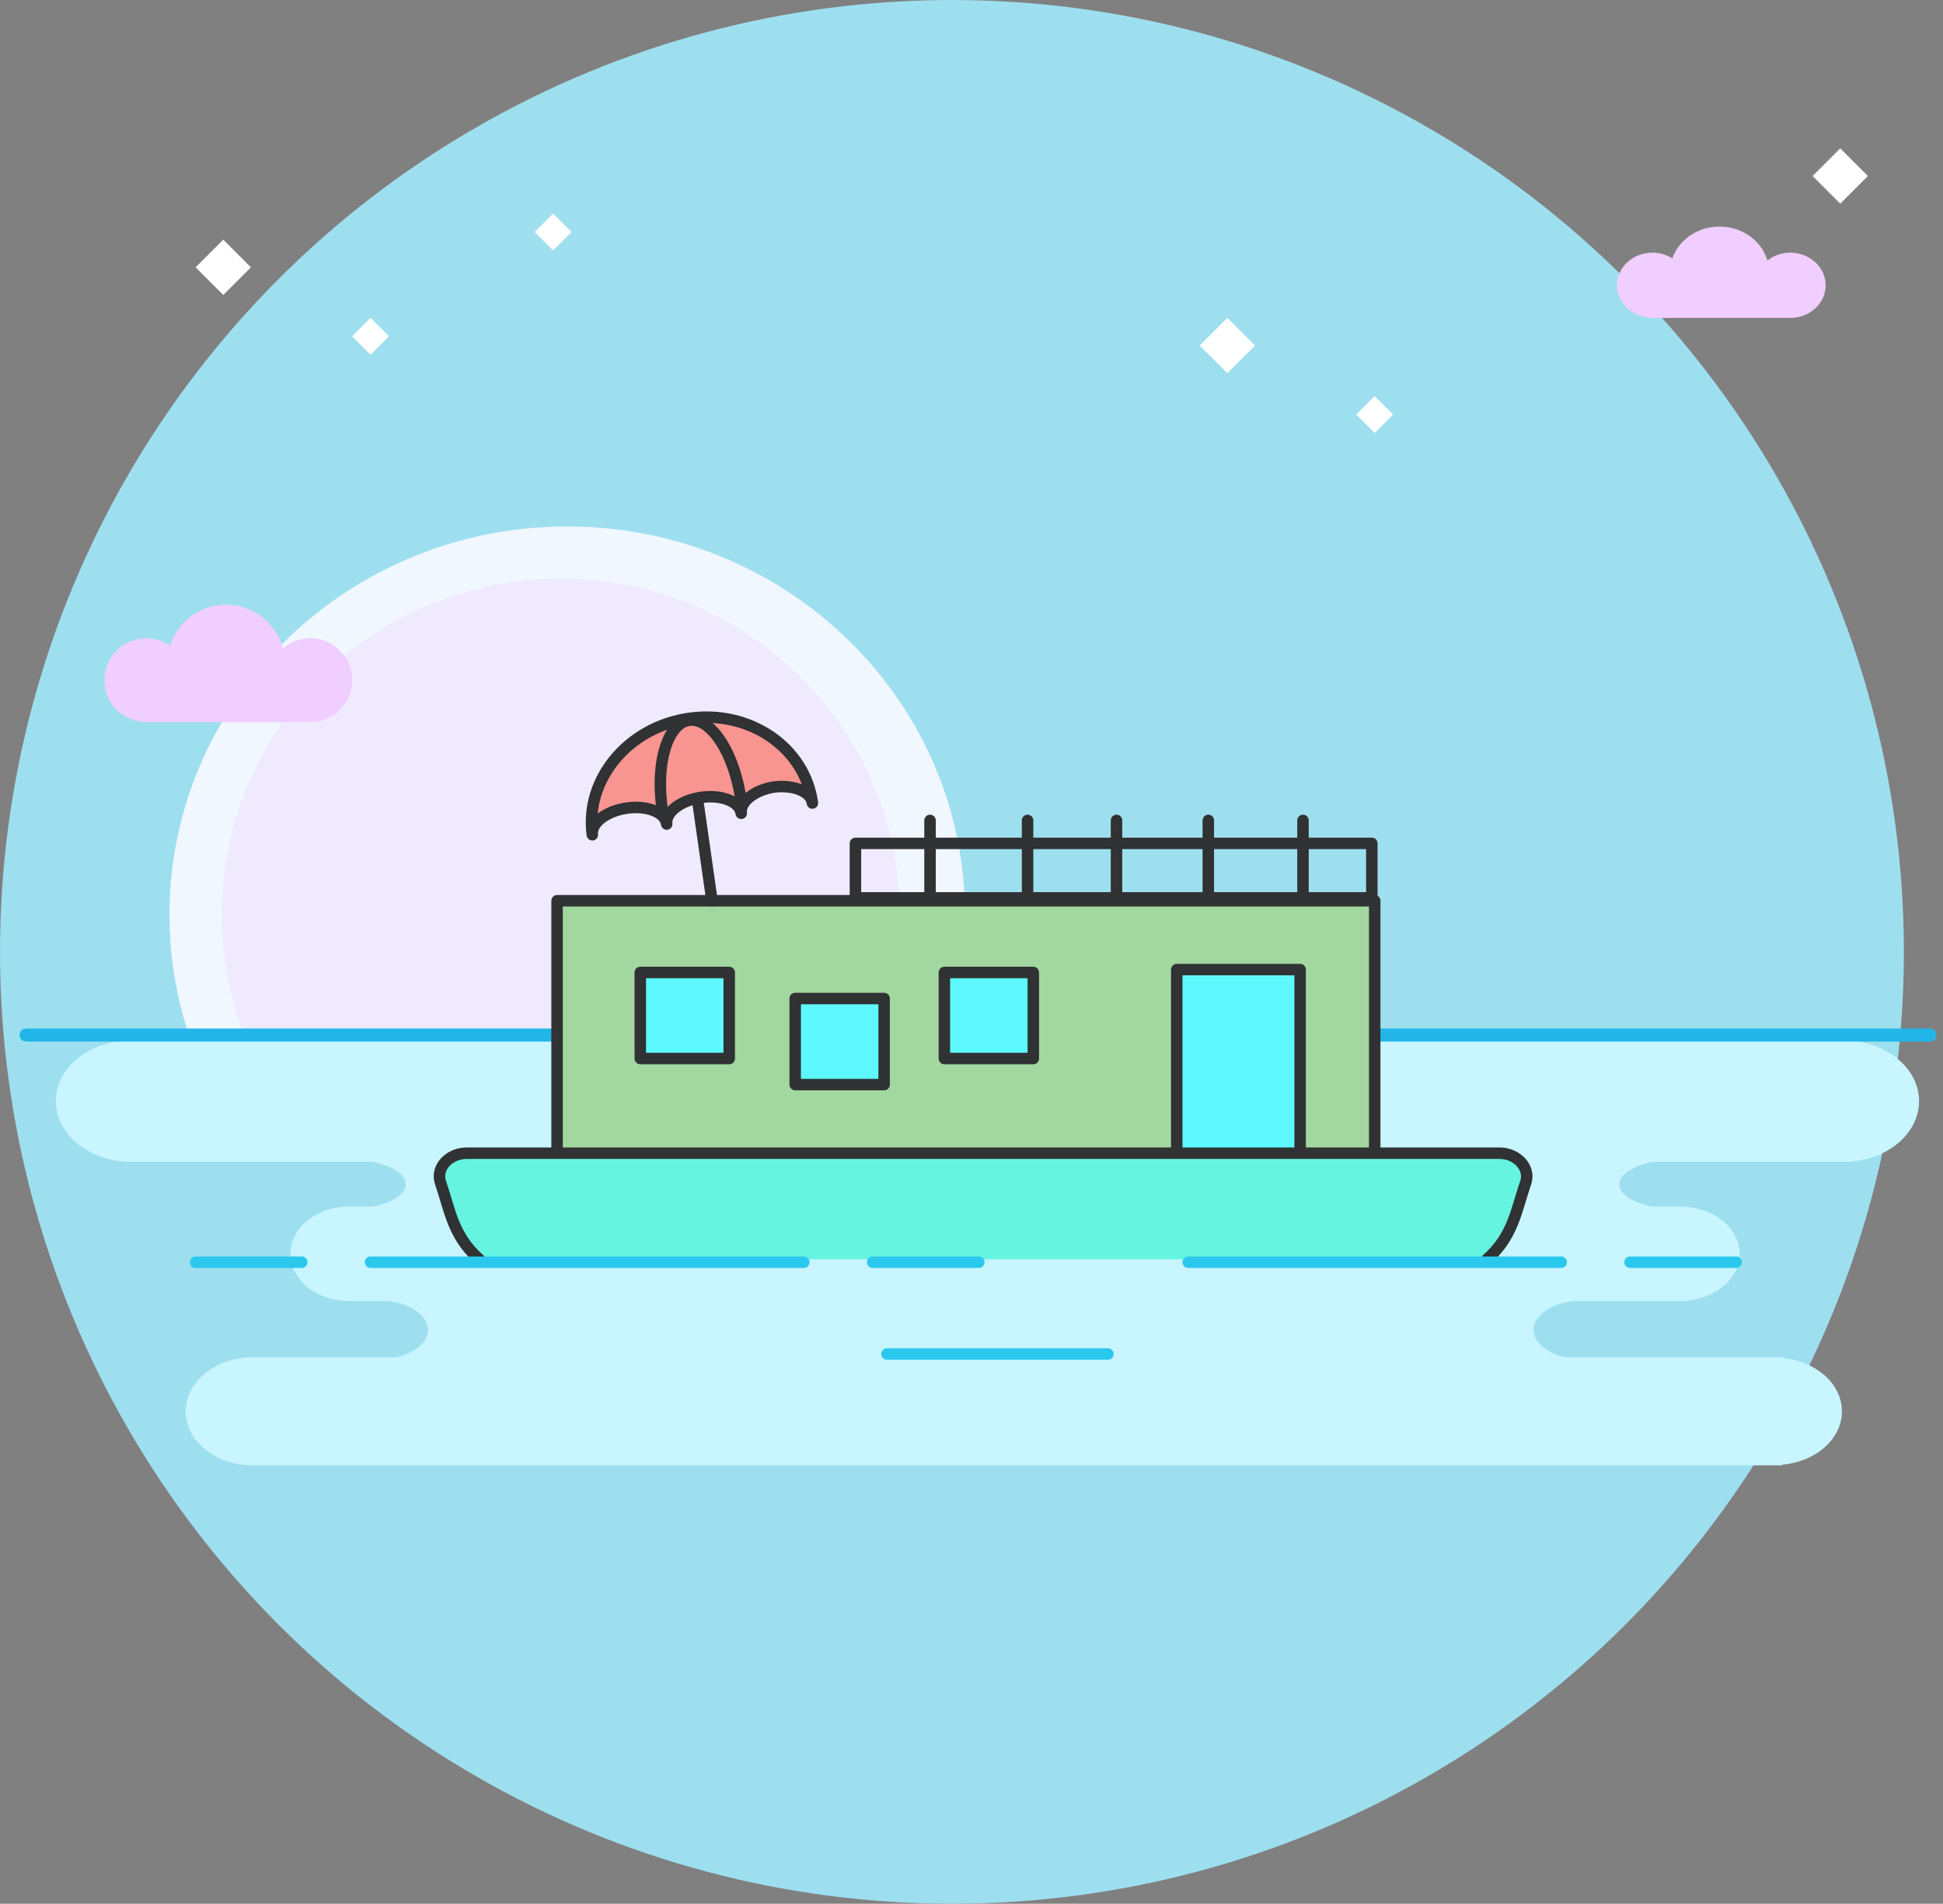
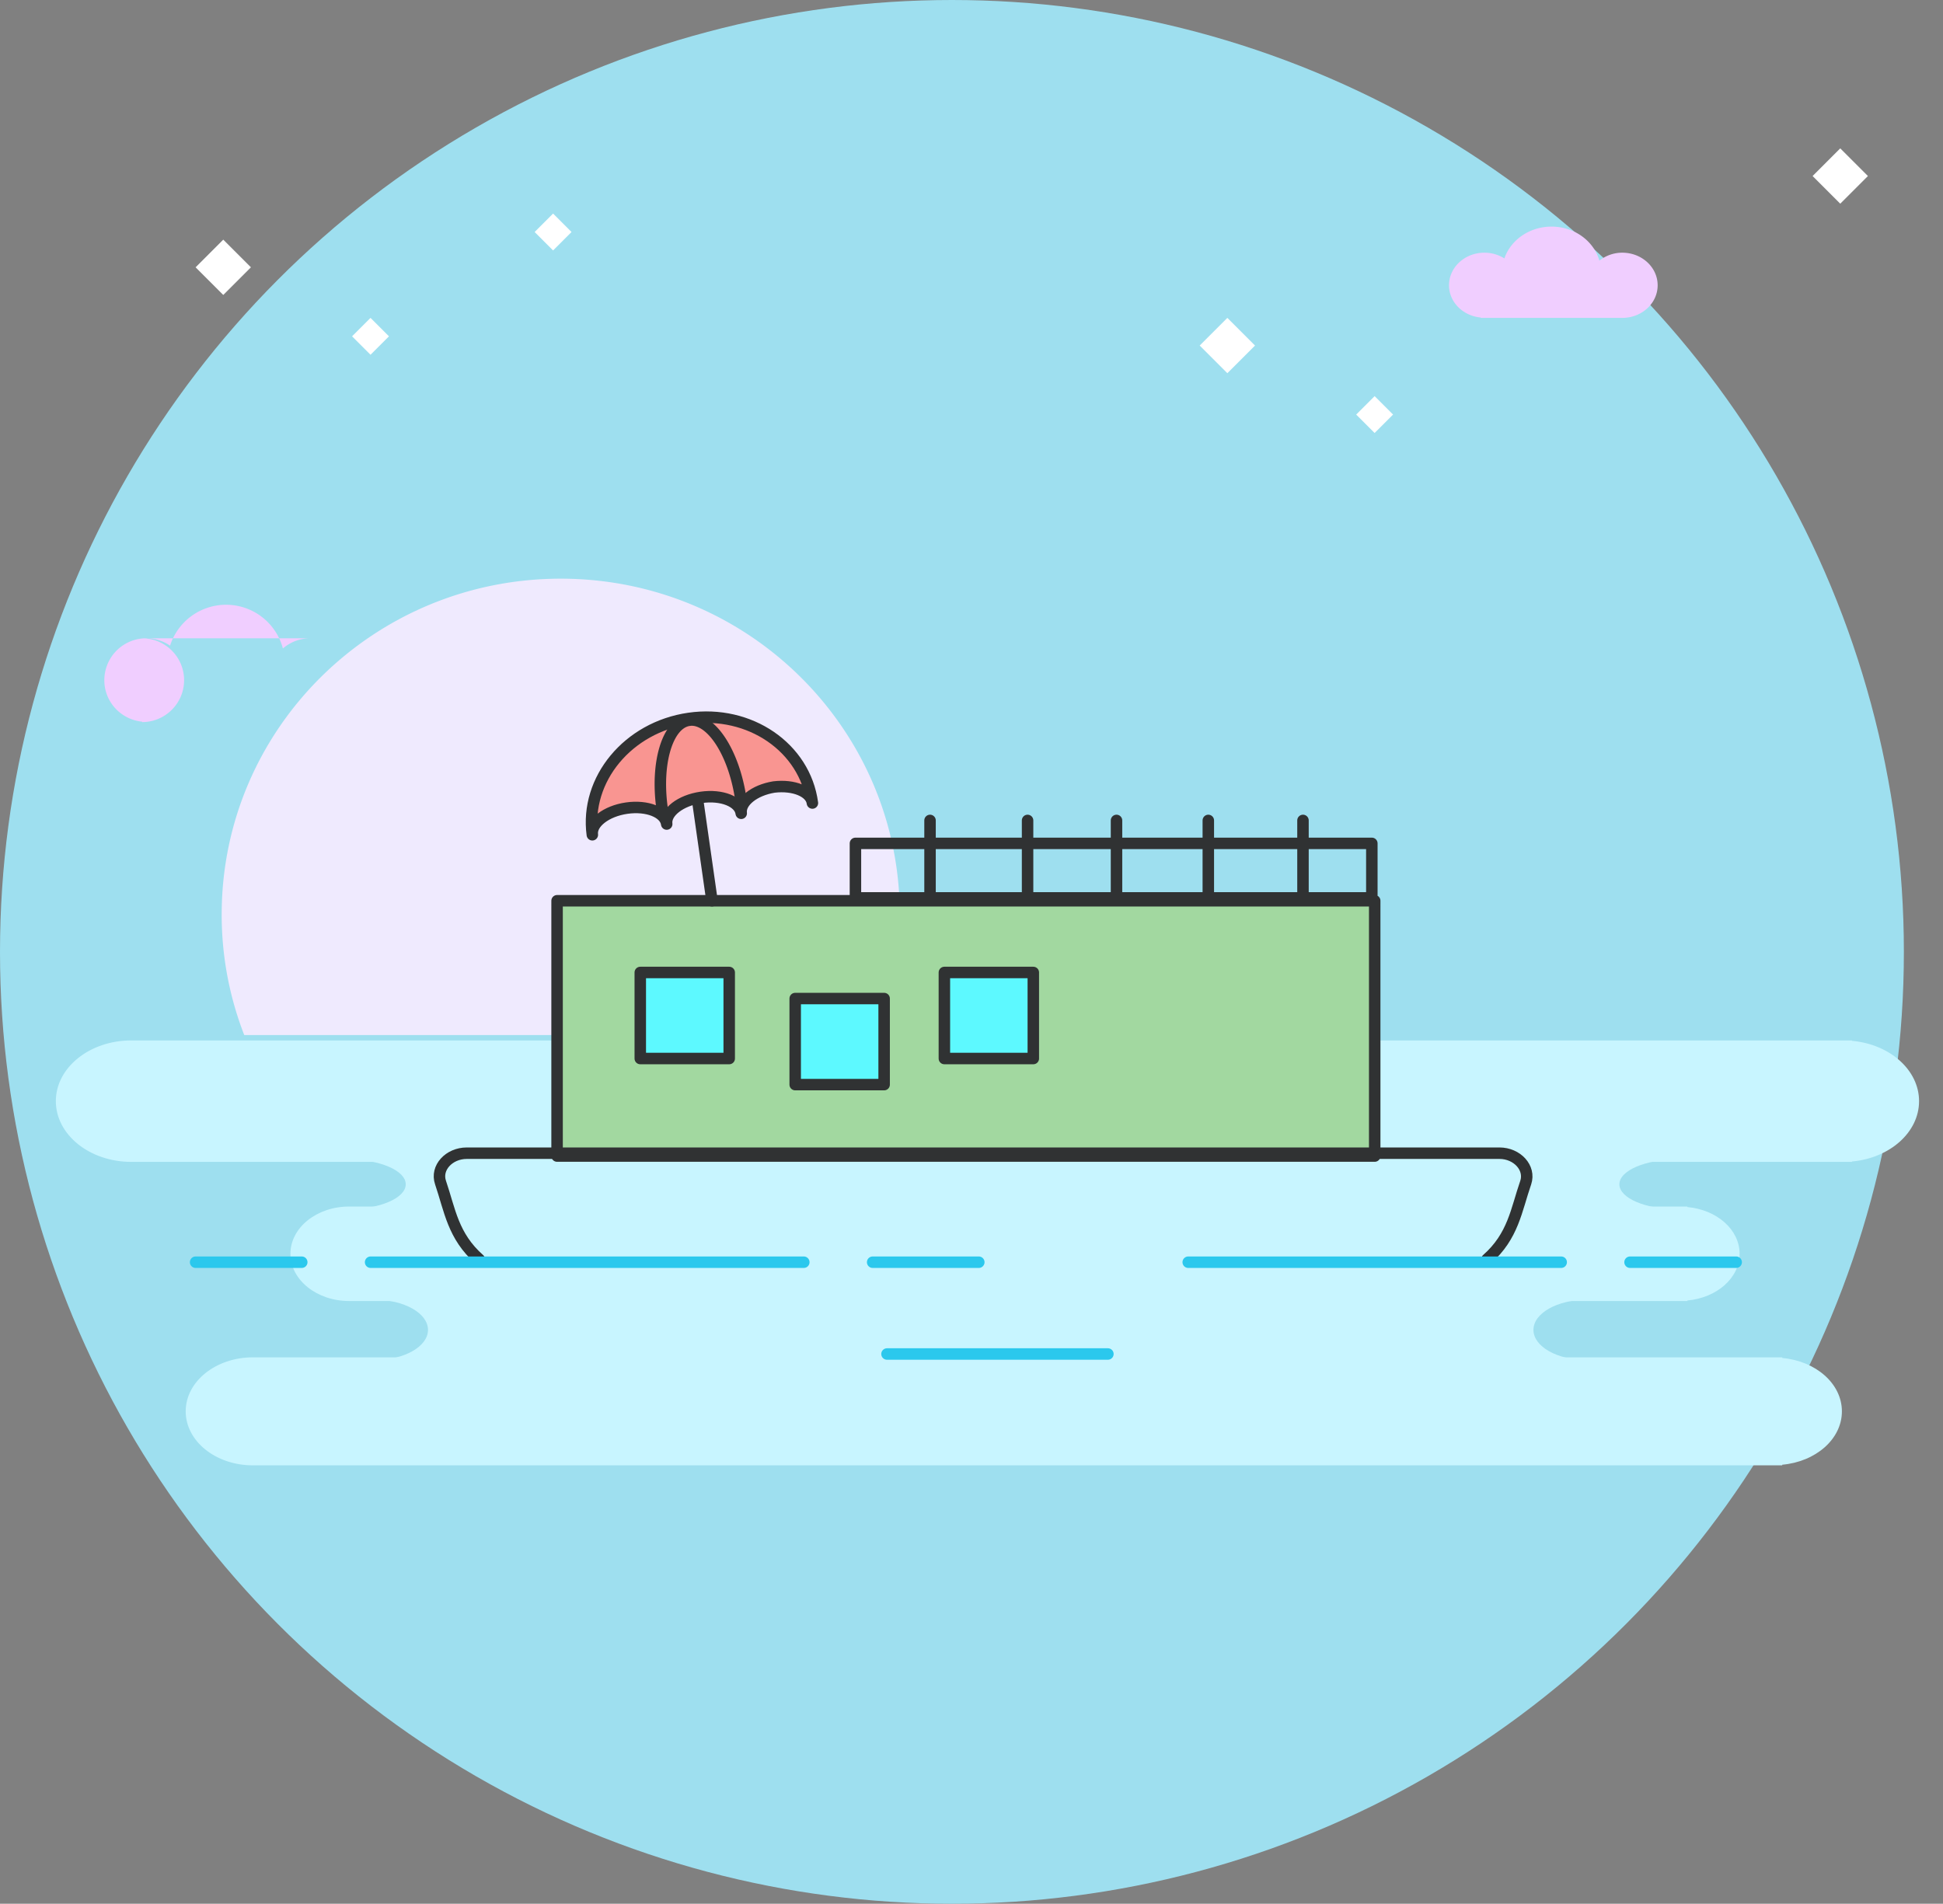
<svg xmlns="http://www.w3.org/2000/svg" width="149" height="146">
  <rect width="100%" height="100%" fill="#808080" stroke="none" />
  <g fill="none" fill-rule="evenodd">
    <circle cx="73" cy="73" r="73" fill="#9EDFEF" />
-     <path fill="#F1F7FF" d="M74 70.161c0 3.214-.526 6.316-1.489 9.218H14.49A29.177 29.177 0 0113 70.161c0-16.45 13.656-29.782 30.503-29.782C60.343 40.379 74 53.712 74 70.161" />
    <path fill="#EFEAFE" d="M69 70.129c0 3.264-.612 6.377-1.73 9.25H18.73a25.405 25.405 0 01-1.73-9.25c0-14.227 11.64-25.75 26.003-25.75C57.36 44.379 69 55.902 69 70.129" />
-     <path fill="#F0CEFF" d="M23.78 48.95a3.2 3.2 0 00-2.086.783 4.508 4.508 0 00-8.652-.217A3.218 3.218 0 008 52.164c0 1.666 1.273 3.018 2.898 3.183v.032H23.78c1.777 0 3.22-1.44 3.22-3.215s-1.443-3.214-3.22-3.214m113.508-29.571a2.82 2.82 0 00-1.756.61c-.428-1.502-1.905-2.61-3.668-2.61-1.696 0-3.132 1.025-3.618 2.44a2.86 2.86 0 00-1.534-.44c-1.498 0-2.712 1.119-2.712 2.5 0 1.295 1.073 2.348 2.44 2.474v.026h10.848c1.498 0 2.712-1.12 2.712-2.5 0-1.381-1.214-2.5-2.712-2.5" />
+     <path fill="#F0CEFF" d="M23.78 48.95a3.2 3.2 0 00-2.086.783 4.508 4.508 0 00-8.652-.217A3.218 3.218 0 008 52.164c0 1.666 1.273 3.018 2.898 3.183v.032c1.777 0 3.22-1.44 3.22-3.215s-1.443-3.214-3.22-3.214m113.508-29.571a2.82 2.82 0 00-1.756.61c-.428-1.502-1.905-2.61-3.668-2.61-1.696 0-3.132 1.025-3.618 2.44a2.86 2.86 0 00-1.534-.44c-1.498 0-2.712 1.119-2.712 2.5 0 1.295 1.073 2.348 2.44 2.474v.026h10.848c1.498 0 2.712-1.12 2.712-2.5 0-1.381-1.214-2.5-2.712-2.5" />
    <g fill="#C8F5FF">
      <path d="M142.015 79.821v-.03H10.074c-3.2 0-5.792 2.085-5.792 4.658 0 2.573 2.593 4.658 5.792 4.658h131.94v-.03c2.897-.258 5.15-2.231 5.15-4.628 0-2.398-2.253-4.37-5.15-4.628m-5.344 24.323v-.047H19.39c-2.844 0-5.15 1.854-5.15 4.141s2.306 4.141 5.15 4.141h117.28v-.047c2.571-.23 4.577-1.965 4.577-4.094 0-2.129-2.006-3.863-4.577-4.094m-7.272-11.573v-.041H26.777c-2.488 0-4.505 1.623-4.505 3.624 0 2 2.017 3.623 4.505 3.623h102.62v-.041c2.25-.203 4.005-1.72 4.005-3.582 0-1.863-1.755-3.38-4.004-3.583" />
      <path d="M128.686 88.909H26.611c2.492 0 4.503.856 4.503 1.917s-2.011 1.918-4.503 1.918h102.075c-2.492 0-4.503-.857-4.503-1.918 0-1.06 2.011-1.918 4.503-1.918m.5.001h-.5c.17 0 .34.003.5.012v-.012zm0 3.823c-.16.008-.33.013-.5.013h.5v-.013zm-7.491 6.945H28.719c2.27 0 4.102 1.034 4.102 2.314s-1.832 2.314-4.102 2.314h92.976c-2.27 0-4.102-1.034-4.102-2.314s1.832-2.314 4.102-2.314m.455 0h-.455c.155 0 .31.005.456.016v-.016zm0 4.612c-.145.01-.3.017-.455.017h.456v-.016z" />
    </g>
    <path fill="#FFF" d="M94.121 24.379l2.121 2.121-2.121 2.121L92 26.5z" />
-     <path stroke="#21B6E7" stroke-linecap="round" stroke-linejoin="round" d="M2 79.379h146" />
    <path fill="#FFF" d="M17.121 18.379l2.121 2.121-2.121 2.121L15 20.5zM42.414 16.379l1.414 1.414-1.414 1.414L41 17.793zM141.121 11.379l2.121 2.121-2.121 2.121L139 13.5zM105.414 30.379l1.414 1.414-1.414 1.414L104 31.793zM28.414 24.379l1.414 1.414-1.414 1.414L27 25.793z" />
    <g>
      <path fill="#A2D8A0" d="M42.72 88.66h62.7V69.08h-62.7z" />
      <path stroke="#303233" stroke-linecap="round" stroke-linejoin="round" stroke-width=".88" d="M42.72 88.66h62.7V69.08h-62.7zm22.88-19.8h39.6v-4.18H65.6zm5.72-5.94v5.5m7.48-5.5v5.5m6.82-5.5v5.5m7.04-5.5v5.5m7.26-5.5v5.5" />
-       <path fill="#5DF9FF" stroke="#303233" stroke-linecap="round" stroke-linejoin="round" stroke-width=".88" d="M90.24 88.66h9.46v-14.3h-9.46z" />
-       <path fill="#64F4DF" d="M114.025 96.58c2.025-1.785 2.246-3.782 2.977-5.888.376-1.131-.664-2.252-2.015-2.252H35.795c-1.36 0-2.4 1.12-2.013 2.252.72 2.118.951 4.103 2.975 5.888" />
      <path stroke="#303233" stroke-linecap="round" stroke-linejoin="round" stroke-width=".88" d="M114.025 96.58c2.025-1.785 2.246-3.782 2.977-5.888.376-1.131-.664-2.252-2.015-2.252H35.795c-1.36 0-2.4 1.12-2.013 2.252.72 2.118.951 4.103 2.975 5.888" />
      <path fill="#5DF9FF" stroke="#303233" stroke-linecap="round" stroke-linejoin="round" stroke-width=".88" d="M72.42 81.18h6.82v-6.6h-6.82zm-11.44 2h6.82v-6.6h-6.82zm-11.88-2h6.82v-6.6H49.1z" />
      <path stroke="#303233" stroke-linecap="round" stroke-linejoin="round" stroke-width=".88" d="M53.28 59.84l1.32 9.24" />
      <path fill="#FFF" d="M28.42 96.58h33.22" />
      <path stroke="#2BC8ED" stroke-linecap="round" stroke-linejoin="round" stroke-width=".88" d="M28.42 96.8h33.22" />
      <path fill="#FFF" d="M68.02 103.62h16.94" />
      <path stroke="#2BC8ED" stroke-linecap="round" stroke-linejoin="round" stroke-width=".88" d="M68.02 103.84h16.94" />
      <path fill="#FFF" d="M66.92 96.58h8.14" />
      <path stroke="#2BC8ED" stroke-linecap="round" stroke-linejoin="round" stroke-width=".88" d="M66.92 96.8h8.14" />
      <path fill="#FFF" d="M91.12 96.58h28.6" />
      <path stroke="#2BC8ED" stroke-linecap="round" stroke-linejoin="round" stroke-width=".88" d="M91.12 96.8h28.6" />
      <path fill="#FFF" d="M125 96.58h8.14" />
      <path stroke="#2BC8ED" stroke-linecap="round" stroke-linejoin="round" stroke-width=".88" d="M125 96.8h8.14" />
      <path fill="#FFF" d="M15 96.58h8.14" />
      <path stroke="#2BC8ED" stroke-linecap="round" stroke-linejoin="round" stroke-width=".88" d="M15 96.8h8.14" />
      <path fill="#F99591" stroke="#303233" stroke-linecap="round" stroke-linejoin="round" stroke-width=".88" d="M62.3 61.585c-.116-.872-1.42-1.412-2.948-1.228-1.519.246-2.628 1.144-2.511 2.016-.122-.9-1.498-1.448-3.07-1.221-1.584.229-2.765 1.145-2.644 2.045-.121-.9-1.497-1.447-3.07-1.22-1.573.226-2.754 1.144-2.633 2.043-.571-4.256 2.74-8.25 7.41-8.923 4.657-.673 8.894 2.231 9.466 6.488z" />
      <path stroke="#303233" stroke-linecap="round" stroke-linejoin="round" stroke-width=".88" d="M50.788 62.039l-.007.001-.013-.085-.004-.023c-.46-3.388.394-6.298 1.945-6.67.05-.014.103-.02.154-.028h.014a.885.885 0 01.155-.014c1.602-.015 3.258 2.597 3.768 6.002l.001.007" />
    </g>
  </g>
</svg>